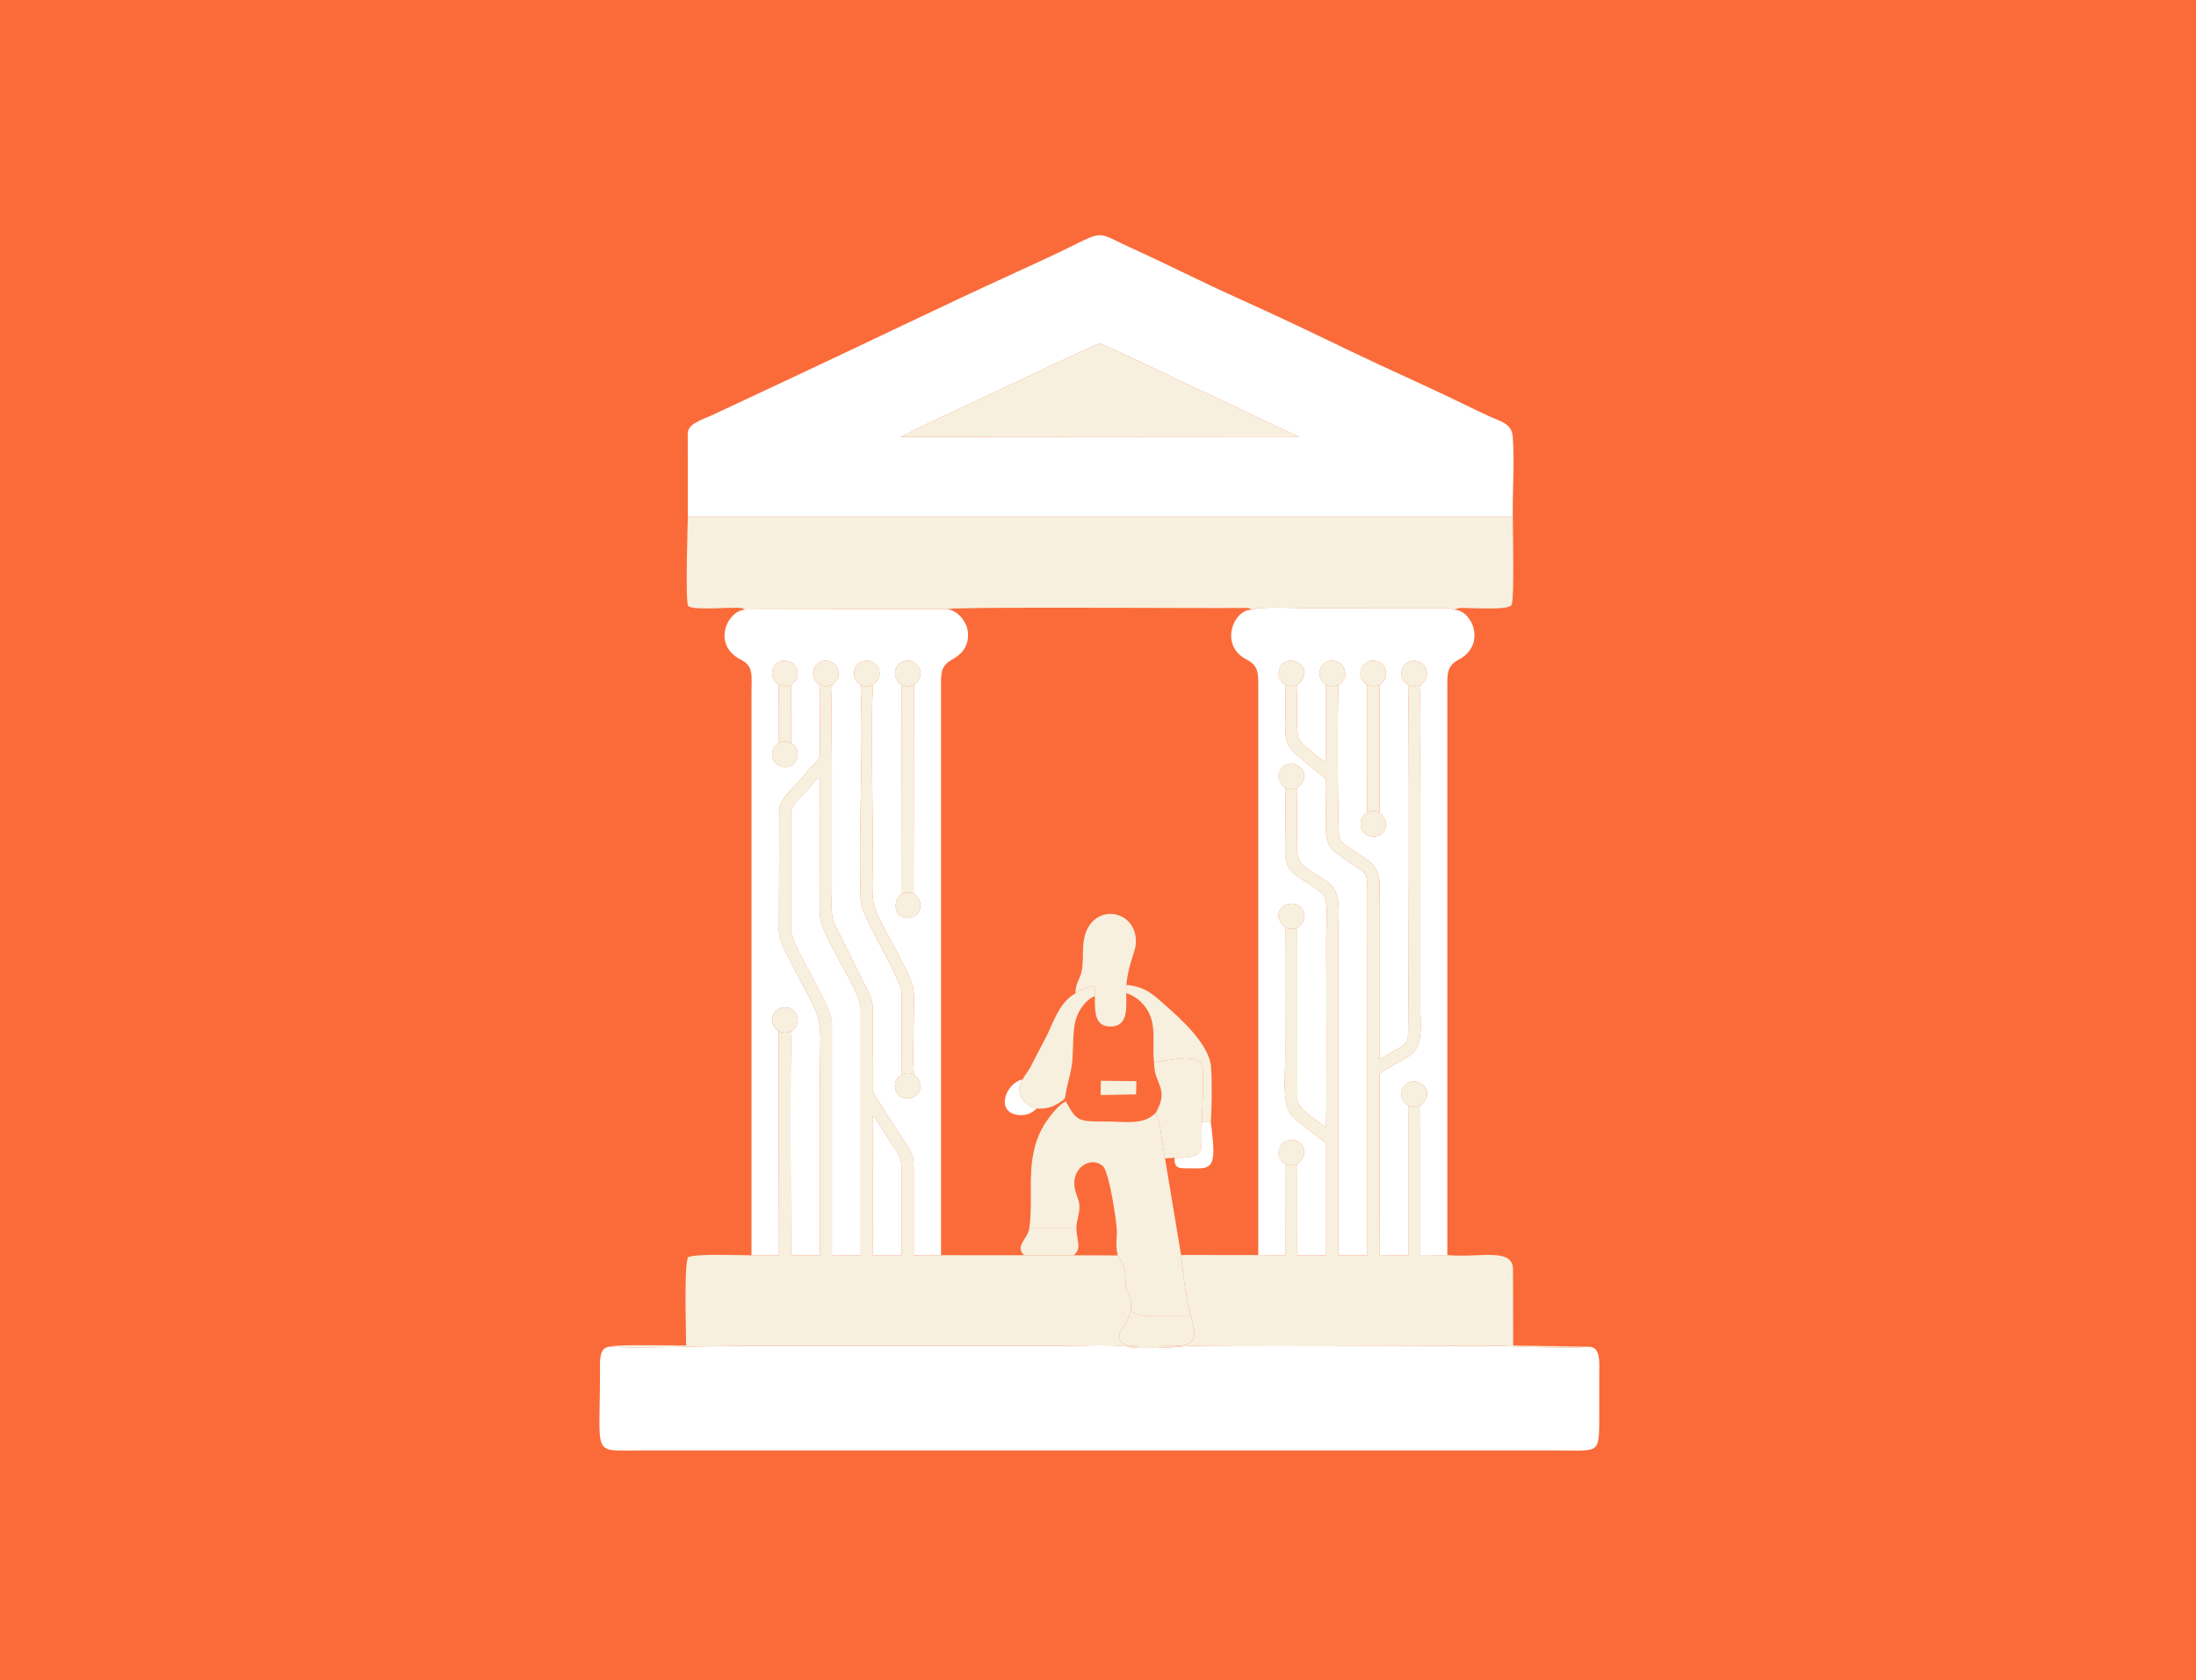
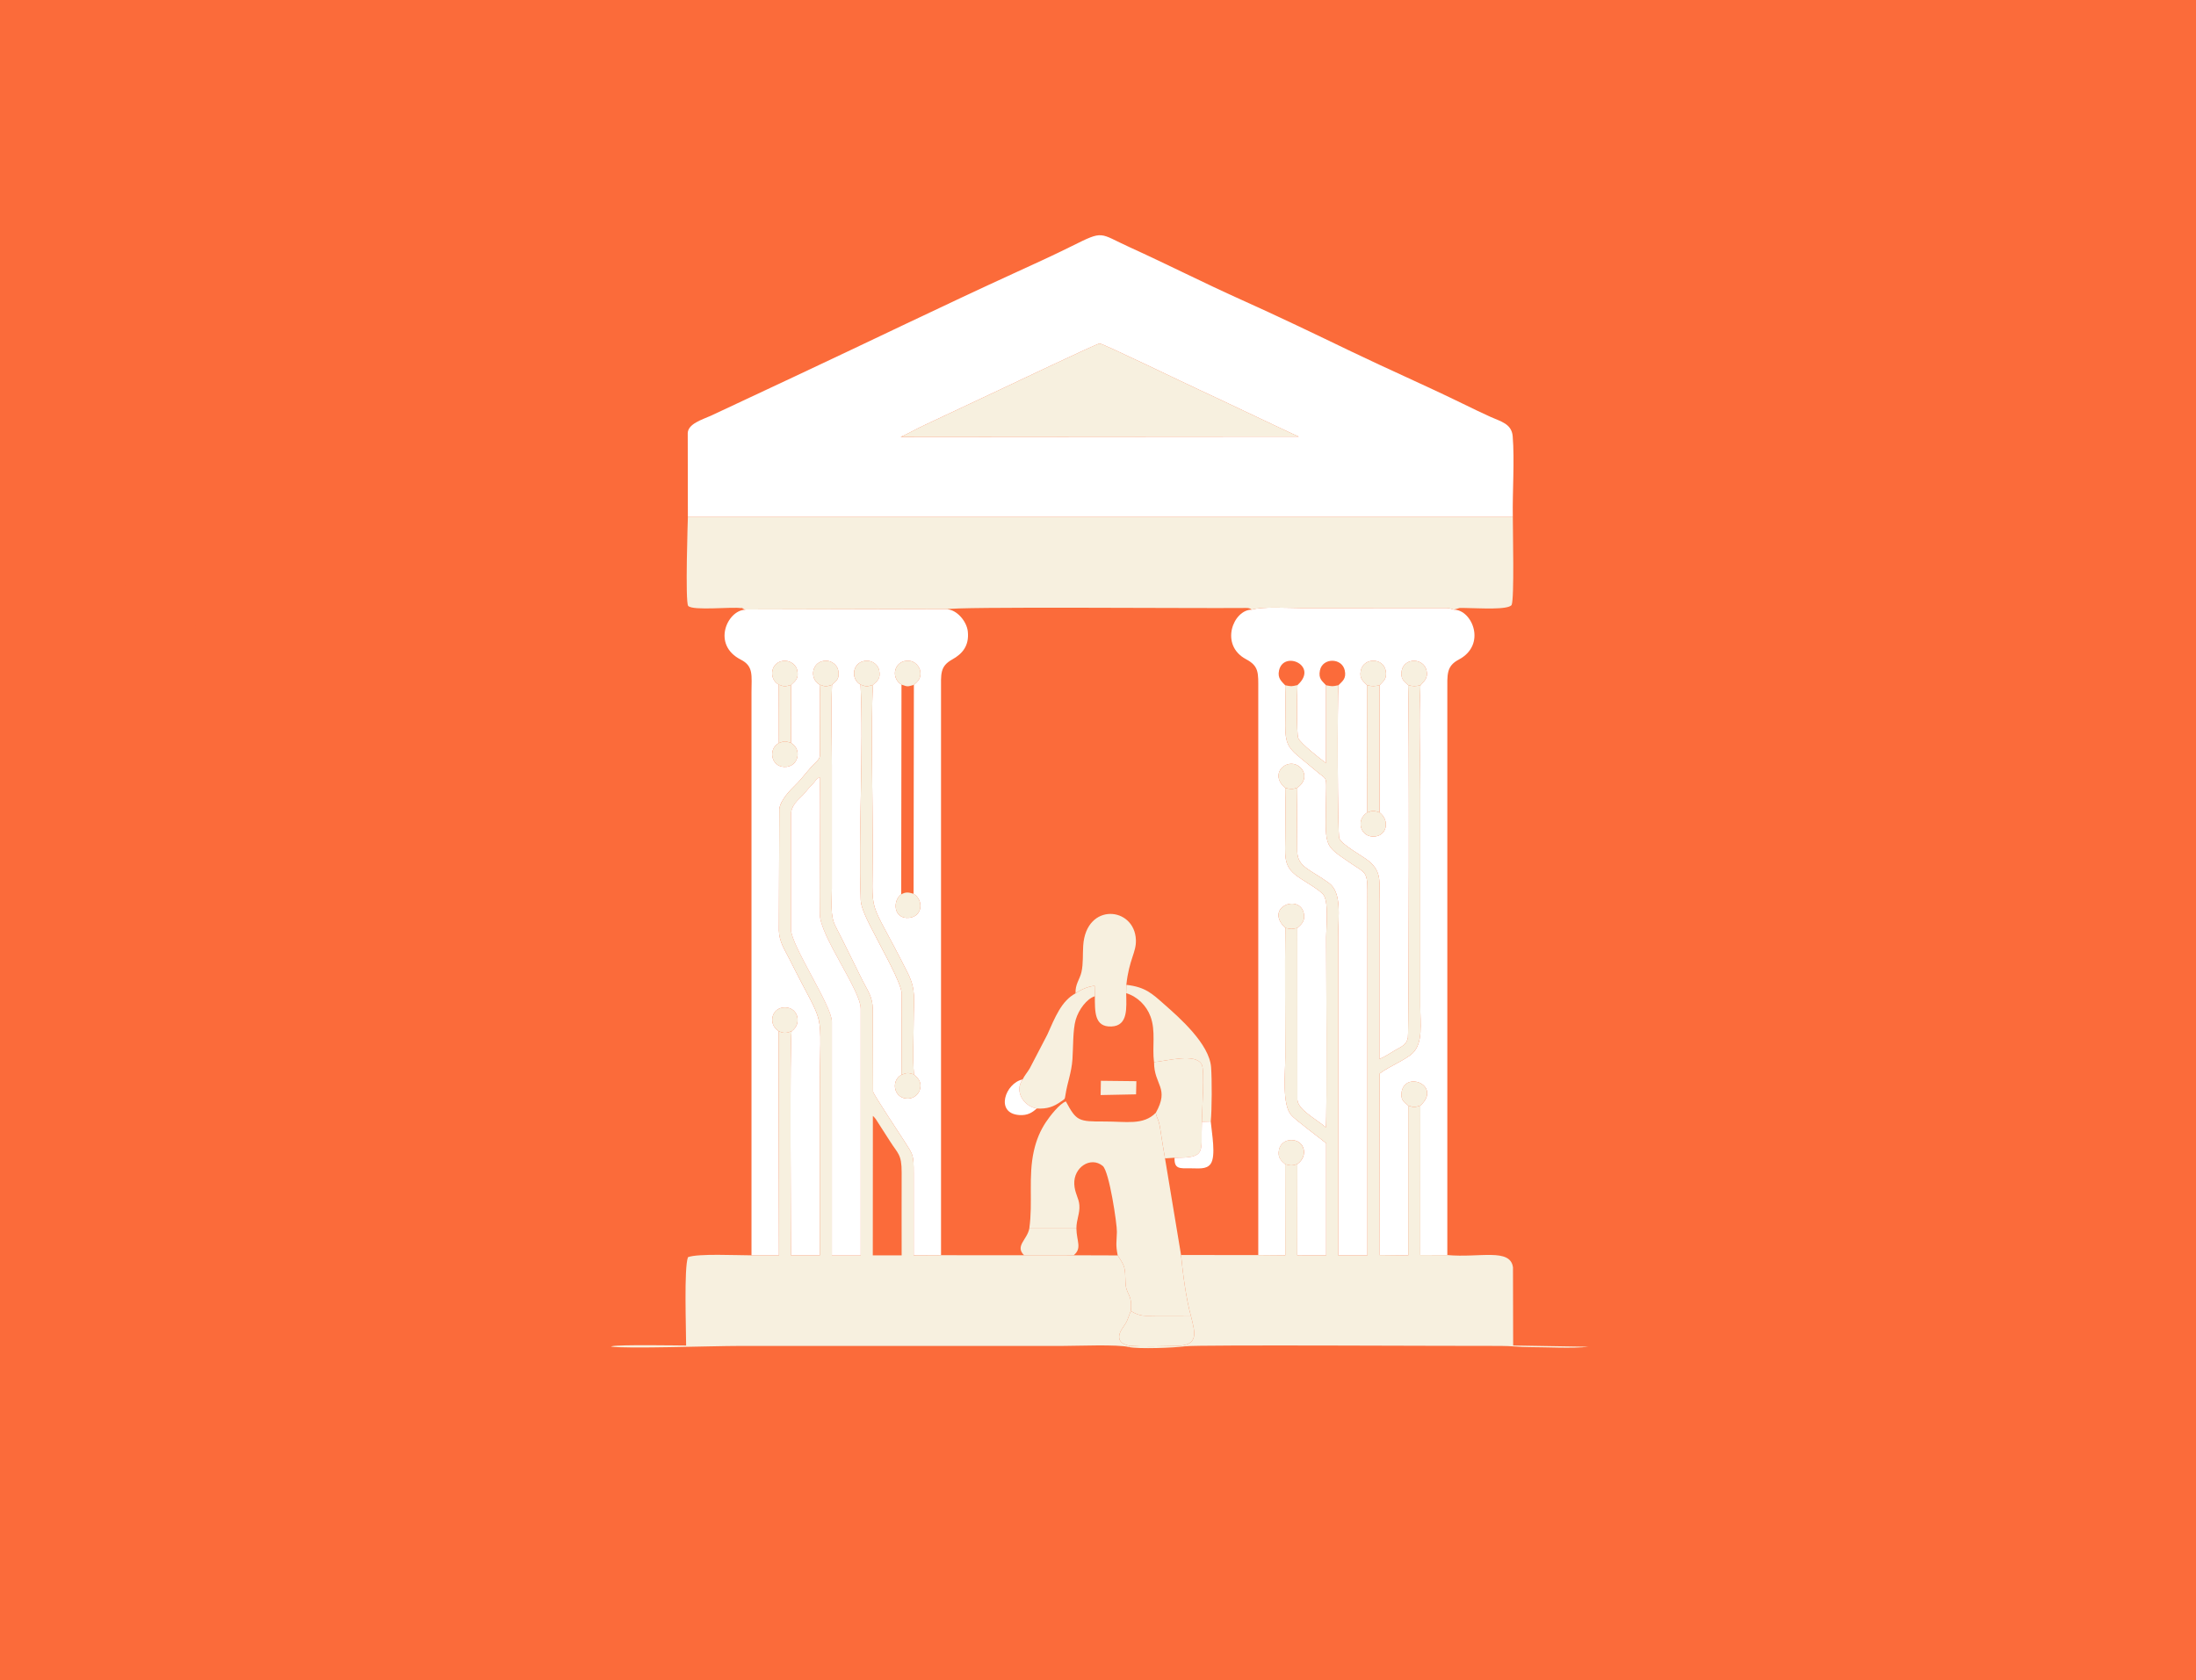
<svg xmlns="http://www.w3.org/2000/svg" width="392" height="300" viewBox="0 0 392 300" fill="none">
  <rect x="0" y="0" width="392" height="300" fill="#333333" stroke="none" />
  <g clip-path="url(#clip0_1358_1002)">
    <rect width="392" height="300" fill="#FB6B3A" />
    <path d="M376.188 88.653L378.667 92.124" stroke="#FB6B3A" stroke-width="0.992" />
    <path d="M13.955 104.691L17.46 101.782" stroke="#FB6B3A" stroke-width="0.991" />
    <path d="M19.812 108.635L22.347 104.557" stroke="#FB6B3A" stroke-width="0.991" />
    <path d="M26.312 111.892L27.516 107.857" stroke="#FB6B3A" stroke-width="0.991" />
    <path d="M34.336 108.573L34.463 112.566" stroke="#FB6B3A" stroke-width="0.991" />
    <path fill-rule="evenodd" clip-rule="evenodd" d="M231.836 77.956L160.769 78.01C161.746 77.628 163.678 76.507 164.942 75.944L178.419 69.606C180.395 68.693 195.845 61.312 196.295 61.328C196.931 61.35 212.089 68.711 214.163 69.643C216.151 70.537 231.659 77.949 231.836 77.956V77.956ZM122.766 77.343L122.789 92.302H270.047C269.965 87.789 270.38 82.224 270.024 77.887C269.841 75.651 267.863 75.243 266.1 74.446C264.372 73.664 262.901 72.95 261.158 72.098C254.5 68.843 247.872 65.964 241.257 62.78C234.69 59.619 228.161 56.471 221.542 53.503C214.909 50.529 208.375 47.197 201.691 44.158C196.098 41.614 197.138 41.051 191.341 43.933C188.002 45.593 184.8 47.05 181.406 48.601C168.444 54.524 154.903 61.111 141.844 67.224L126.922 74.217C125.334 74.923 122.805 75.669 122.766 77.343V77.343Z" fill="white" />
-     <path fill-rule="evenodd" clip-rule="evenodd" d="M283.56 240.46C280.75 240.795 276.11 240.522 273.084 240.524C271.225 240.525 269.664 240.301 267.868 240.31C260.611 240.345 213.658 240.073 211.543 240.374C209.592 240.652 203.265 240.885 201.529 240.515C199.538 240.002 192.19 240.311 189.639 240.311H132.062C127.1 240.311 111.708 240.858 109.05 240.426C106.867 240.463 107.1 242.835 107.102 244.999C107.111 260.053 105.627 258.975 113.705 258.975H278.299C285.691 258.975 285.473 259.77 285.473 252.3C285.473 250.005 285.472 247.71 285.473 245.416C285.473 243.363 285.794 240.389 283.56 240.46Z" fill="white" />
    <path fill-rule="evenodd" clip-rule="evenodd" d="M246.259 122.353L246.266 145.062C248.167 146.517 247.563 149.369 245.133 149.37C242.806 149.371 241.992 146.358 244.056 145.074L244.038 122.344C243.323 121.616 242.611 121.187 242.921 119.704C243.405 117.386 246.879 117.402 247.349 119.701C247.661 121.224 246.906 121.625 246.259 122.353ZM223.448 108.854C220.166 108.84 217.633 115.144 222.433 117.704C224.761 118.945 224.611 120.139 224.609 123.169L224.609 224.086L229.433 224.129L229.408 207.856C228.771 207.305 227.986 206.706 228.321 205.239C228.536 204.295 229.343 203.549 230.531 203.553C232.898 203.562 233.624 206.406 231.589 207.837L231.573 224.137L236.734 224.126L236.734 204.131C235.481 203.101 231.287 200.005 230.509 199.121C228.817 197.195 229.433 191.693 229.433 188.673C229.433 181.026 229.339 173.319 229.44 165.679C225.576 162.009 232.007 159.48 232.744 163.105C233.021 164.466 232.286 165.05 231.586 165.679L231.595 196.384C231.792 198.184 234.606 199.572 236.681 201.29C236.893 199.434 236.734 170.083 236.734 167.395C236.734 165.556 237.243 160.822 236.17 159.672C235.097 158.521 232.466 157.21 231.158 156.13C229.036 154.378 229.433 152.539 229.433 149.246C229.433 146.407 229.491 143.507 229.417 140.676C227.054 138.711 228.597 136.374 230.524 136.369C232.379 136.364 234.077 138.871 231.584 140.652C231.523 144.389 231.534 148.229 231.566 151.968C231.59 154.777 233.815 155.201 237.179 157.619C239.591 159.353 238.875 163.544 238.875 167.186V224.137H244.09L244.093 158.84C244.107 155.559 243.474 155.752 241.348 154.285C235.924 150.543 236.634 151.725 236.741 140.683C236.759 138.866 236.64 138.997 235.559 138.164L231.567 134.855C229.958 133.482 229.421 132.488 229.43 129.636C229.438 127.272 229.524 124.694 229.405 122.353C228.814 121.687 228.001 121.126 228.316 119.712C229.135 116.034 235.471 118.862 231.611 122.32C231.518 123.731 231.421 130.863 231.741 131.767C232.06 132.672 235.798 135.596 236.707 136.244L236.707 122.353C236.06 121.625 235.305 121.224 235.616 119.701C236.089 117.388 239.566 117.409 240.053 119.714C240.364 121.184 239.62 121.634 238.922 122.344C238.718 124.655 238.751 148.887 239.072 149.683C239.554 150.875 243.243 152.817 244.373 153.761C246.72 155.721 246.231 157.538 246.231 161.137V189.071C247.097 188.751 248.221 187.998 249.004 187.535C250.13 186.869 251.045 186.625 251.317 185.273C251.502 184.352 251.577 125.69 251.355 122.32C250.634 121.675 249.914 121.117 250.218 119.717C250.732 117.35 254.135 117.458 254.649 119.712C254.97 121.118 254.146 121.693 253.56 122.353C253.253 128.39 253.533 135.196 253.533 141.318V179.703C253.533 182.802 254.054 186.184 252.193 188.013C250.949 189.237 247.865 190.443 246.273 191.691L246.231 224.082L251.392 224.143L251.382 197.395C250.66 196.826 249.894 196.322 250.228 194.814C251.03 191.182 257.38 193.917 253.543 197.399L253.533 224.082L258.357 224.086L258.357 123.378C258.356 120.453 258.161 118.949 260.391 117.772C265.438 115.11 262.778 108.84 259.517 108.854C258.579 108.555 258.736 108.55 257.447 108.56L232.2 108.566C230.178 108.566 225.289 108.267 223.448 108.854V108.854Z" fill="white" />
    <path fill-rule="evenodd" clip-rule="evenodd" d="M155.831 122.281C155.418 129.097 155.795 143.023 155.795 151.122C155.795 164.728 154.637 158.984 162.035 173.716C163.574 176.779 163.097 178.44 163.097 182.205C163.097 185.171 162.892 188.97 163.147 191.831C163.818 192.465 164.537 193.093 164.253 194.382C164.039 195.358 163.162 196.123 162.097 196.153C159.57 196.223 158.932 192.981 160.915 191.893L160.955 177.398C160.915 175.537 157.349 169.309 156.433 167.435C155.677 165.89 153.716 162.566 153.647 160.713C153.197 148.646 154.183 133.895 153.614 122.242C151.671 121.177 152.21 117.938 154.792 117.973C155.843 117.987 156.728 118.742 156.926 119.642C157.254 121.129 156.63 121.579 155.831 122.281V122.281ZM141.223 122.281L141.204 132.641C143.243 133.807 142.537 137.025 139.992 136.934C137.589 136.849 137.096 133.683 139.027 132.673L139.011 122.242C137.033 121.157 137.613 117.895 140.193 117.983C141.188 118.017 142.114 118.752 142.307 119.647C142.634 121.16 141.992 121.553 141.223 122.281V122.281ZM163.133 122.281L163.08 159.579C164.961 160.758 164.659 163.64 162.293 163.875C159.479 164.154 159.292 160.808 160.872 159.685L160.92 122.242C158.829 120.953 159.683 117.773 162.279 117.977C163.315 118.059 164.145 118.955 164.284 119.915C164.458 121.12 163.8 121.722 163.133 122.281V122.281ZM132.988 108.868C129.829 108.994 127.012 115.115 132.245 117.779C134.551 118.952 134.146 120.613 134.146 123.585V224.136H139.048L138.968 184.08C137.017 182.853 137.726 179.796 140.193 179.869C142.545 179.939 143.149 182.879 141.304 184.117C140.958 185.814 141.193 221.404 141.193 224.136H146.343C146.343 214.47 146.343 204.805 146.343 195.139C146.343 178.787 147.63 184.708 140.93 171.26C140.13 169.654 139.079 168.171 139.038 166.148L139.108 144.398C139.376 142.782 141.034 141.086 142.076 140.071C143.233 138.945 144.372 137.293 145.516 136.208C146.566 135.211 146.362 135.159 146.346 133.391C146.316 129.889 146.472 125.513 146.313 122.242C144.369 121.176 144.908 117.935 147.49 117.972C148.517 117.987 149.429 118.76 149.621 119.642C149.951 121.159 149.298 121.567 148.524 122.281C148.287 126.891 148.494 132.056 148.494 136.728V158.632C148.494 160.999 148.147 163.435 149.125 165.338C150.841 168.676 152.329 171.787 153.985 175.099C154.874 176.877 155.802 177.995 155.8 180.319L155.845 194.914C155.967 195.48 160.763 202.7 161.509 203.869C163.023 206.242 163.1 206.158 163.097 209.533C163.093 214.401 163.097 219.269 163.097 224.136L167.98 224.111V123.377C167.979 120.307 167.749 118.988 170.006 117.729C171.682 116.793 173.046 115.389 172.76 112.739C172.561 110.901 170.763 108.844 169.05 108.791C168.99 108.77 168.917 108.744 168.869 108.732L133.148 108.817C133.121 108.769 133.043 108.86 132.988 108.868V108.868Z" fill="white" />
    <path fill-rule="evenodd" clip-rule="evenodd" d="M132.993 108.869C133.049 108.861 133.127 108.771 133.153 108.819L168.875 108.733C168.922 108.746 168.996 108.771 169.055 108.792C169.862 108.265 212.737 108.636 221.776 108.556C222.532 108.549 222.951 108.468 223.448 108.854C225.288 108.267 230.178 108.567 232.199 108.567L257.447 108.56C258.735 108.55 258.579 108.555 259.517 108.854L260.556 108.551C260.951 108.525 261.604 108.564 262.03 108.566C263.911 108.576 269.231 108.941 269.837 108.008C270.337 106.845 270.04 94.684 270.048 92.302L122.792 92.3C122.792 92.3 122.279 107.572 122.849 108.186C123.69 109.093 130.807 108.296 132.275 108.584C133.682 108.86 131.184 108.194 132.648 108.696L132.993 108.869Z" fill="#F7F0DF" />
    <path fill-rule="evenodd" clip-rule="evenodd" d="M155.813 199.241C155.985 199.397 155.981 199.386 156.161 199.599C156.303 199.766 156.235 199.683 156.355 199.847L158.884 203.787C160.234 205.945 160.965 206.06 160.951 209.325C160.928 214.26 160.95 219.201 160.95 224.137H155.799L155.813 199.241V199.241ZM141.196 145.49C141.196 143.715 142.546 142.791 143.432 141.843C143.964 141.274 144.2 140.866 144.795 140.28C145.705 139.386 145.457 139.269 146.333 138.758C146.51 146.878 146.249 155.091 146.342 163.222C146.386 167.15 153.648 176.805 153.648 180.12V224.137H148.498V182.415C148.498 179.569 141.196 168.788 141.196 165.934V145.49V145.49ZM141.308 184.118C140.427 184.47 139.844 184.543 138.971 184.081L139.052 224.137H134.15C131.602 224.137 124.537 223.785 122.808 224.466C122.081 226.361 122.476 237.2 122.476 240.237C121.242 240.237 110.438 240.048 109.214 240.368C109.173 240.379 109.102 240.4 109.051 240.425C111.709 240.857 127.101 240.311 132.063 240.311H189.64C192.191 240.311 199.539 240.002 201.53 240.514V240.264C199.778 239.912 199.291 238.847 200.277 237.277C200.554 236.836 200.895 236.42 201.155 235.868C201.405 235.337 201.655 234.505 201.856 234.085C202.177 230.927 200.971 231.264 200.906 228.944C200.832 226.267 200.834 226.131 199.515 224.151L191.654 224.125L182.813 224.124L167.984 224.112L163.1 224.137C163.1 219.269 163.096 214.401 163.1 209.534C163.103 206.159 163.026 206.243 161.512 203.87C160.767 202.701 155.97 195.48 155.849 194.915L155.804 180.32C155.806 177.995 154.878 176.878 153.988 175.099C152.332 171.787 150.844 168.677 149.129 165.339C148.15 163.436 148.498 161 148.498 158.633V136.729C148.498 132.057 148.291 126.892 148.528 122.282C147.346 122.6 147.49 122.649 146.316 122.243C146.476 125.514 146.319 129.889 146.35 133.392C146.366 135.159 146.569 135.211 145.519 136.208C144.376 137.294 143.236 138.945 142.08 140.071C141.037 141.087 139.38 142.783 139.112 144.399L139.042 166.148C139.083 168.171 140.133 169.654 140.933 171.26C147.633 184.709 146.347 178.787 146.347 195.14C146.347 204.805 146.347 214.471 146.347 224.137H141.196C141.196 221.404 140.962 185.815 141.308 184.118V184.118Z" fill="#F7F0DF" />
    <path fill-rule="evenodd" clip-rule="evenodd" d="M231.583 140.651C230.696 140.955 230.311 140.906 229.416 140.675C229.489 143.506 229.431 146.406 229.431 149.245C229.431 152.538 229.035 154.377 231.157 156.129C232.464 157.209 235.095 158.52 236.168 159.671C237.241 160.821 236.733 165.555 236.733 167.394C236.733 170.082 236.891 199.434 236.679 201.289C234.605 199.571 231.791 198.183 231.593 196.383L231.585 165.678C230.532 165.914 230.49 165.898 229.439 165.678C229.338 173.318 229.431 181.025 229.431 188.672C229.431 191.693 228.815 197.195 230.508 199.12C231.286 200.004 235.48 203.1 236.733 204.13L236.733 224.125L231.572 224.136L231.588 207.836C230.654 208.161 230.355 208.112 229.407 207.855L229.431 224.128L224.607 224.085L210.826 224.081C211.127 227.31 211.749 231.987 212.573 234.9C213.29 237.848 214.138 240.234 210.09 240.304C207.68 240.346 203.777 240.492 201.531 240.264V240.514C203.268 240.884 209.594 240.651 211.546 240.373C213.66 240.072 260.613 240.344 267.871 240.309C269.666 240.3 271.227 240.524 273.086 240.523C276.113 240.521 280.752 240.794 283.562 240.459L270.108 240.236L270.077 226.29C269.614 222.77 264.066 224.62 258.355 224.085L253.531 224.081L253.542 197.398C252.493 197.707 252.443 197.769 251.38 197.394L251.39 224.142L246.229 224.081L246.272 191.69C247.863 190.442 250.948 189.236 252.192 188.012C254.053 186.183 253.531 182.801 253.531 179.702V141.318C253.531 135.195 253.252 128.389 253.559 122.352C252.407 122.561 252.516 122.589 251.353 122.319C251.576 125.689 251.501 184.351 251.316 185.272C251.043 186.624 250.129 186.868 249.003 187.534C248.219 187.997 247.096 188.75 246.23 189.07V161.136C246.23 157.537 246.719 155.72 244.372 153.76C243.242 152.816 239.553 150.874 239.071 149.682C238.75 148.886 238.717 124.654 238.921 122.343C237.766 122.587 237.853 122.56 236.705 122.352L236.705 136.243C235.797 135.595 232.059 132.671 231.739 131.766C231.42 130.862 231.516 123.73 231.609 122.319C230.447 122.589 230.556 122.561 229.404 122.352C229.523 124.693 229.437 127.271 229.429 129.635C229.419 132.487 229.957 133.481 231.566 134.854L235.557 138.163C236.639 138.996 236.758 138.865 236.74 140.682C236.633 151.724 235.922 150.543 241.346 154.284C243.473 155.751 244.106 155.558 244.091 158.84L244.089 224.136H238.874V167.185C238.874 163.543 239.59 159.352 237.178 157.618C233.813 155.2 231.589 154.777 231.565 151.967C231.533 148.228 231.522 144.388 231.583 140.651V140.651Z" fill="#F7F0DF" />
    <path fill-rule="evenodd" clip-rule="evenodd" d="M231.835 77.955C231.658 77.948 216.15 70.535 214.162 69.642C212.088 68.71 196.93 61.349 196.294 61.327C195.844 61.311 180.393 68.692 178.418 69.605L164.941 75.942C163.677 76.505 161.745 77.627 160.768 78.008L231.835 77.955V77.955Z" fill="#F7F0DF" />
    <path fill-rule="evenodd" clip-rule="evenodd" d="M183.738 219.338H192.144C192.155 217.687 192.779 216.699 192.675 215.194C192.584 213.889 191.839 213.051 191.766 211.408C191.632 208.422 194.686 206.406 196.843 208.171C198.009 209.126 199.411 218.573 199.373 219.964C199.321 221.868 199.134 222.213 199.516 224.151C200.834 226.13 200.833 226.267 200.907 228.943C200.971 231.264 202.177 230.927 201.857 234.085C203.74 235.173 204.273 234.906 206.747 234.906C208.687 234.905 210.632 234.92 212.572 234.9C211.748 231.987 211.126 227.311 210.825 224.081L207.962 206.822C207.709 205.452 207.491 203.95 207.263 202.574C207.145 201.866 207.062 201.12 206.882 200.432C206.702 199.748 206.419 199.389 206.316 198.688C204.084 200.958 201.041 200.227 197.15 200.24C192.505 200.255 192.159 200.175 190.266 196.659C189.138 197.035 187.366 199.346 186.706 200.346C185.687 201.889 185 203.501 184.551 205.502C183.521 210.095 184.396 214.648 183.738 219.338V219.338Z" fill="#F7F0DF" />
    <path fill-rule="evenodd" clip-rule="evenodd" d="M141.195 145.491V165.935C141.195 168.789 148.497 179.57 148.497 182.416V224.138H153.647V180.121C153.647 176.806 146.385 167.152 146.341 163.223C146.249 155.092 146.509 146.879 146.332 138.76C145.456 139.271 145.704 139.387 144.795 140.282C144.199 140.867 143.963 141.275 143.431 141.844C142.545 142.792 141.195 143.716 141.195 145.491V145.491Z" fill="white" />
    <path fill-rule="evenodd" clip-rule="evenodd" d="M160.917 191.893C162.045 191.503 161.981 191.514 163.15 191.832C162.894 188.97 163.099 185.172 163.099 182.206C163.099 178.441 163.576 176.78 162.037 173.716C154.639 158.984 155.797 164.728 155.797 151.123C155.797 143.023 155.42 129.098 155.833 122.282C154.663 122.616 154.753 122.636 153.616 122.243C154.185 133.896 153.199 148.646 153.649 160.714C153.718 162.567 155.679 165.89 156.435 167.436C157.351 169.31 160.917 175.537 160.957 177.399L160.917 191.893V191.893Z" fill="#F7F0DF" />
    <path fill-rule="evenodd" clip-rule="evenodd" d="M191.994 177.359C192.795 176.786 194.197 176.09 195.404 176.022L195.438 177.872C195.46 180.567 195.302 183.401 198.396 183.276C201.425 183.154 201.064 179.91 201.031 177.32L201.058 175.837C201.546 171.284 202.851 170.043 202.766 167.823C202.538 161.853 193.86 161.063 193.358 168.844C193.256 170.411 193.379 172.078 193.052 173.536C192.753 174.868 191.9 175.735 191.994 177.359V177.359Z" fill="#F7F0DF" />
    <path fill-rule="evenodd" clip-rule="evenodd" d="M206.006 189.633C205.985 193.76 208.828 194.202 206.319 198.688C206.422 199.389 206.705 199.748 206.884 200.432C207.065 201.119 207.148 201.866 207.265 202.574C207.494 203.95 207.712 205.452 207.965 206.822L209.667 206.709C215.51 206.77 214.328 205.678 214.541 200.292C214.554 198.55 215.081 191.146 214.529 190.072C213.44 187.951 208.342 189.438 206.006 189.633V189.633Z" fill="#F7F0DF" />
    <path fill-rule="evenodd" clip-rule="evenodd" d="M191.996 177.363C189.472 178.695 188.323 181.667 186.95 184.737L183.809 190.769C183.37 191.504 182.938 191.949 182.546 192.73C181.018 194.825 182.741 197.54 185.069 197.919C186.92 198.022 188.073 197.625 189.461 196.629C190.059 196.2 190.058 196.37 190.186 195.532C190.553 193.13 191.263 191.631 191.441 189.087C191.585 187.038 191.499 183.883 192.019 182.085C192.554 180.239 194.017 178.303 195.44 177.877L195.407 176.027C194.2 176.094 192.798 176.79 191.996 177.363V177.363Z" fill="#F7F0DF" />
-     <path fill-rule="evenodd" clip-rule="evenodd" d="M155.791 224.135H160.942C160.942 219.2 160.921 214.259 160.943 209.324C160.958 206.059 160.226 205.944 158.876 203.786L156.347 199.846C156.227 199.682 156.296 199.765 156.154 199.597C155.974 199.385 155.977 199.396 155.806 199.24L155.791 224.135V224.135Z" fill="white" />
    <path fill-rule="evenodd" clip-rule="evenodd" d="M201.029 177.323C203.068 177.95 204.659 179.561 205.372 181.495C206.344 184.131 205.64 186.862 206.001 189.634C208.336 189.439 213.435 187.953 214.524 190.073C215.075 191.148 214.549 198.551 214.536 200.294L216.126 200.251C216.341 198.166 216.349 192.666 216.187 190.543C215.871 186.398 210.607 181.764 207.786 179.283C205.681 177.431 204.463 176.22 201.056 175.84L201.029 177.323V177.323Z" fill="#F7F0DF" />
-     <path fill-rule="evenodd" clip-rule="evenodd" d="M160.877 159.686C161.693 159.235 162.127 159.298 163.085 159.579L163.137 122.282C161.973 122.615 162.057 122.639 160.925 122.243L160.877 159.686Z" fill="#F7F0DF" />
    <path fill-rule="evenodd" clip-rule="evenodd" d="M201.532 240.262C203.778 240.49 207.681 240.344 210.09 240.302C214.139 240.232 213.29 237.846 212.573 234.898C210.634 234.917 208.688 234.903 206.748 234.904C204.274 234.904 203.741 235.171 201.858 234.083C201.657 234.503 201.406 235.334 201.156 235.865C200.896 236.417 200.555 236.834 200.279 237.274C199.292 238.845 199.78 239.91 201.532 240.262Z" fill="#F7F0DF" />
    <path fill-rule="evenodd" clip-rule="evenodd" d="M244.049 145.071C245.001 144.69 245.308 144.747 246.259 145.058L246.252 122.35C245.1 122.559 245.189 122.583 244.031 122.341L244.049 145.071V145.071Z" fill="#F7F0DF" />
    <path fill-rule="evenodd" clip-rule="evenodd" d="M182.814 224.127L191.655 224.128C193.192 222.85 192.181 221.638 192.144 219.342H183.739C183.368 221.339 181.115 222.484 182.814 224.127V224.127Z" fill="#F7F0DF" />
    <path fill-rule="evenodd" clip-rule="evenodd" d="M209.664 206.712C209.593 208.736 210.567 208.61 212.377 208.595C213.903 208.583 215.331 208.856 216.094 207.823C217.105 206.454 216.304 202.288 216.127 200.253L214.538 200.295C214.324 205.68 215.506 206.773 209.664 206.712V206.712Z" fill="white" />
    <path fill-rule="evenodd" clip-rule="evenodd" d="M139.023 132.674C140.1 132.278 140.121 132.311 141.2 132.642L141.22 122.282C140.038 122.6 140.182 122.649 139.008 122.243L139.023 132.674Z" fill="#F7F0DF" />
    <path fill-rule="evenodd" clip-rule="evenodd" d="M185.065 197.918C182.736 197.54 181.014 194.825 182.542 192.73C179.466 193.368 177.547 198.765 181.94 199.088C183.447 199.2 184.296 198.612 185.065 197.918Z" fill="white" />
    <path fill-rule="evenodd" clip-rule="evenodd" d="M244.038 122.344C245.195 122.586 245.107 122.562 246.258 122.353C246.905 121.624 247.66 121.224 247.349 119.701C246.879 117.402 243.405 117.386 242.92 119.704C242.61 121.187 243.322 121.616 244.038 122.344V122.344Z" fill="#F7F0DF" />
-     <path fill-rule="evenodd" clip-rule="evenodd" d="M236.702 122.352C237.85 122.561 237.763 122.587 238.918 122.343C239.615 121.634 240.359 121.183 240.048 119.713C239.561 117.409 236.084 117.387 235.611 119.7C235.3 121.223 236.055 121.624 236.702 122.352V122.352Z" fill="#F7F0DF" />
    <path fill-rule="evenodd" clip-rule="evenodd" d="M251.377 197.393C252.44 197.768 252.49 197.707 253.538 197.398C257.375 193.916 251.026 191.181 250.223 194.812C249.89 196.32 250.655 196.824 251.377 197.393V197.393Z" fill="#F7F0DF" />
    <path fill-rule="evenodd" clip-rule="evenodd" d="M153.62 122.241C154.756 122.634 154.666 122.614 155.837 122.279C156.635 121.578 157.259 121.128 156.932 119.641C156.733 118.74 155.849 117.985 154.797 117.971C152.216 117.937 151.677 121.175 153.62 122.241V122.241Z" fill="#F7F0DF" />
    <path fill-rule="evenodd" clip-rule="evenodd" d="M251.351 122.322C252.513 122.592 252.404 122.564 253.556 122.355C254.142 121.695 254.966 121.12 254.645 119.714C254.13 117.46 250.728 117.352 250.214 119.719C249.91 121.12 250.63 121.677 251.351 122.322Z" fill="#F7F0DF" />
-     <path fill-rule="evenodd" clip-rule="evenodd" d="M229.4 122.356C230.552 122.565 230.443 122.593 231.605 122.323C235.466 118.865 229.129 116.037 228.31 119.715C227.996 121.129 228.808 121.69 229.4 122.356Z" fill="#F7F0DF" />
    <path fill-rule="evenodd" clip-rule="evenodd" d="M146.313 122.242C147.487 122.648 147.343 122.599 148.525 122.28C149.299 121.566 149.952 121.159 149.622 119.642C149.43 118.759 148.517 117.986 147.491 117.972C144.909 117.934 144.37 121.176 146.313 122.242Z" fill="#F7F0DF" />
    <path fill-rule="evenodd" clip-rule="evenodd" d="M139.026 132.674C137.095 133.684 137.589 136.85 139.992 136.935C142.536 137.025 143.243 133.807 141.203 132.642C140.124 132.311 140.102 132.278 139.026 132.674V132.674Z" fill="#F7F0DF" />
    <path fill-rule="evenodd" clip-rule="evenodd" d="M160.919 191.89C158.935 192.979 159.574 196.221 162.101 196.151C163.166 196.121 164.042 195.356 164.257 194.379C164.54 193.09 163.822 192.462 163.151 191.829C161.983 191.511 162.046 191.5 160.919 191.89V191.89Z" fill="#F7F0DF" />
    <path fill-rule="evenodd" clip-rule="evenodd" d="M160.924 122.241C162.056 122.638 161.972 122.613 163.137 122.28C163.804 121.721 164.462 121.119 164.288 119.914C164.149 118.954 163.319 118.058 162.283 117.976C159.687 117.771 158.833 120.952 160.924 122.241Z" fill="#F7F0DF" />
    <path fill-rule="evenodd" clip-rule="evenodd" d="M139.012 122.245C140.186 122.651 140.042 122.602 141.224 122.283C141.992 121.556 142.634 121.163 142.307 119.649C142.114 118.755 141.188 118.019 140.193 117.985C137.614 117.898 137.034 121.16 139.012 122.245V122.245Z" fill="#F7F0DF" />
    <path fill-rule="evenodd" clip-rule="evenodd" d="M138.968 184.079C139.841 184.541 140.423 184.468 141.305 184.116C143.149 182.878 142.546 179.938 140.193 179.868C137.726 179.795 137.017 182.852 138.968 184.079V184.079Z" fill="#F7F0DF" />
    <path fill-rule="evenodd" clip-rule="evenodd" d="M244.054 145.07C241.99 146.354 242.804 149.366 245.132 149.365C247.561 149.365 248.165 146.513 246.264 145.057C245.313 144.746 245.006 144.689 244.054 145.07V145.07Z" fill="#F7F0DF" />
    <path fill-rule="evenodd" clip-rule="evenodd" d="M229.442 165.68C230.493 165.9 230.535 165.915 231.588 165.68C232.287 165.051 233.022 164.466 232.746 163.106C232.009 159.48 225.578 162.01 229.442 165.68Z" fill="#F7F0DF" />
    <path fill-rule="evenodd" clip-rule="evenodd" d="M229.398 207.857C230.345 208.115 230.645 208.163 231.579 207.838C233.613 206.407 232.887 203.563 230.521 203.554C229.332 203.55 228.526 204.296 228.31 205.24C227.976 206.707 228.761 207.306 229.398 207.857Z" fill="#F7F0DF" />
    <path fill-rule="evenodd" clip-rule="evenodd" d="M229.413 140.676C230.308 140.907 230.693 140.957 231.58 140.653C234.073 138.871 232.375 136.364 230.52 136.369C228.592 136.375 227.05 138.711 229.413 140.676Z" fill="#F7F0DF" />
    <path fill-rule="evenodd" clip-rule="evenodd" d="M160.87 159.686C159.29 160.809 159.477 164.154 162.291 163.875C164.657 163.641 164.959 160.758 163.078 159.579C162.12 159.298 161.686 159.235 160.87 159.686V159.686Z" fill="#F7F0DF" />
    <path fill-rule="evenodd" clip-rule="evenodd" d="M196.471 195.517L202.794 195.392L202.85 193.041L196.516 192.971L196.471 195.517Z" fill="#F7F0DF" />
  </g>
  <defs>
    <clipPath id="clip0_1358_1002">
      <rect width="392" height="300" fill="white" />
    </clipPath>
  </defs>
</svg>